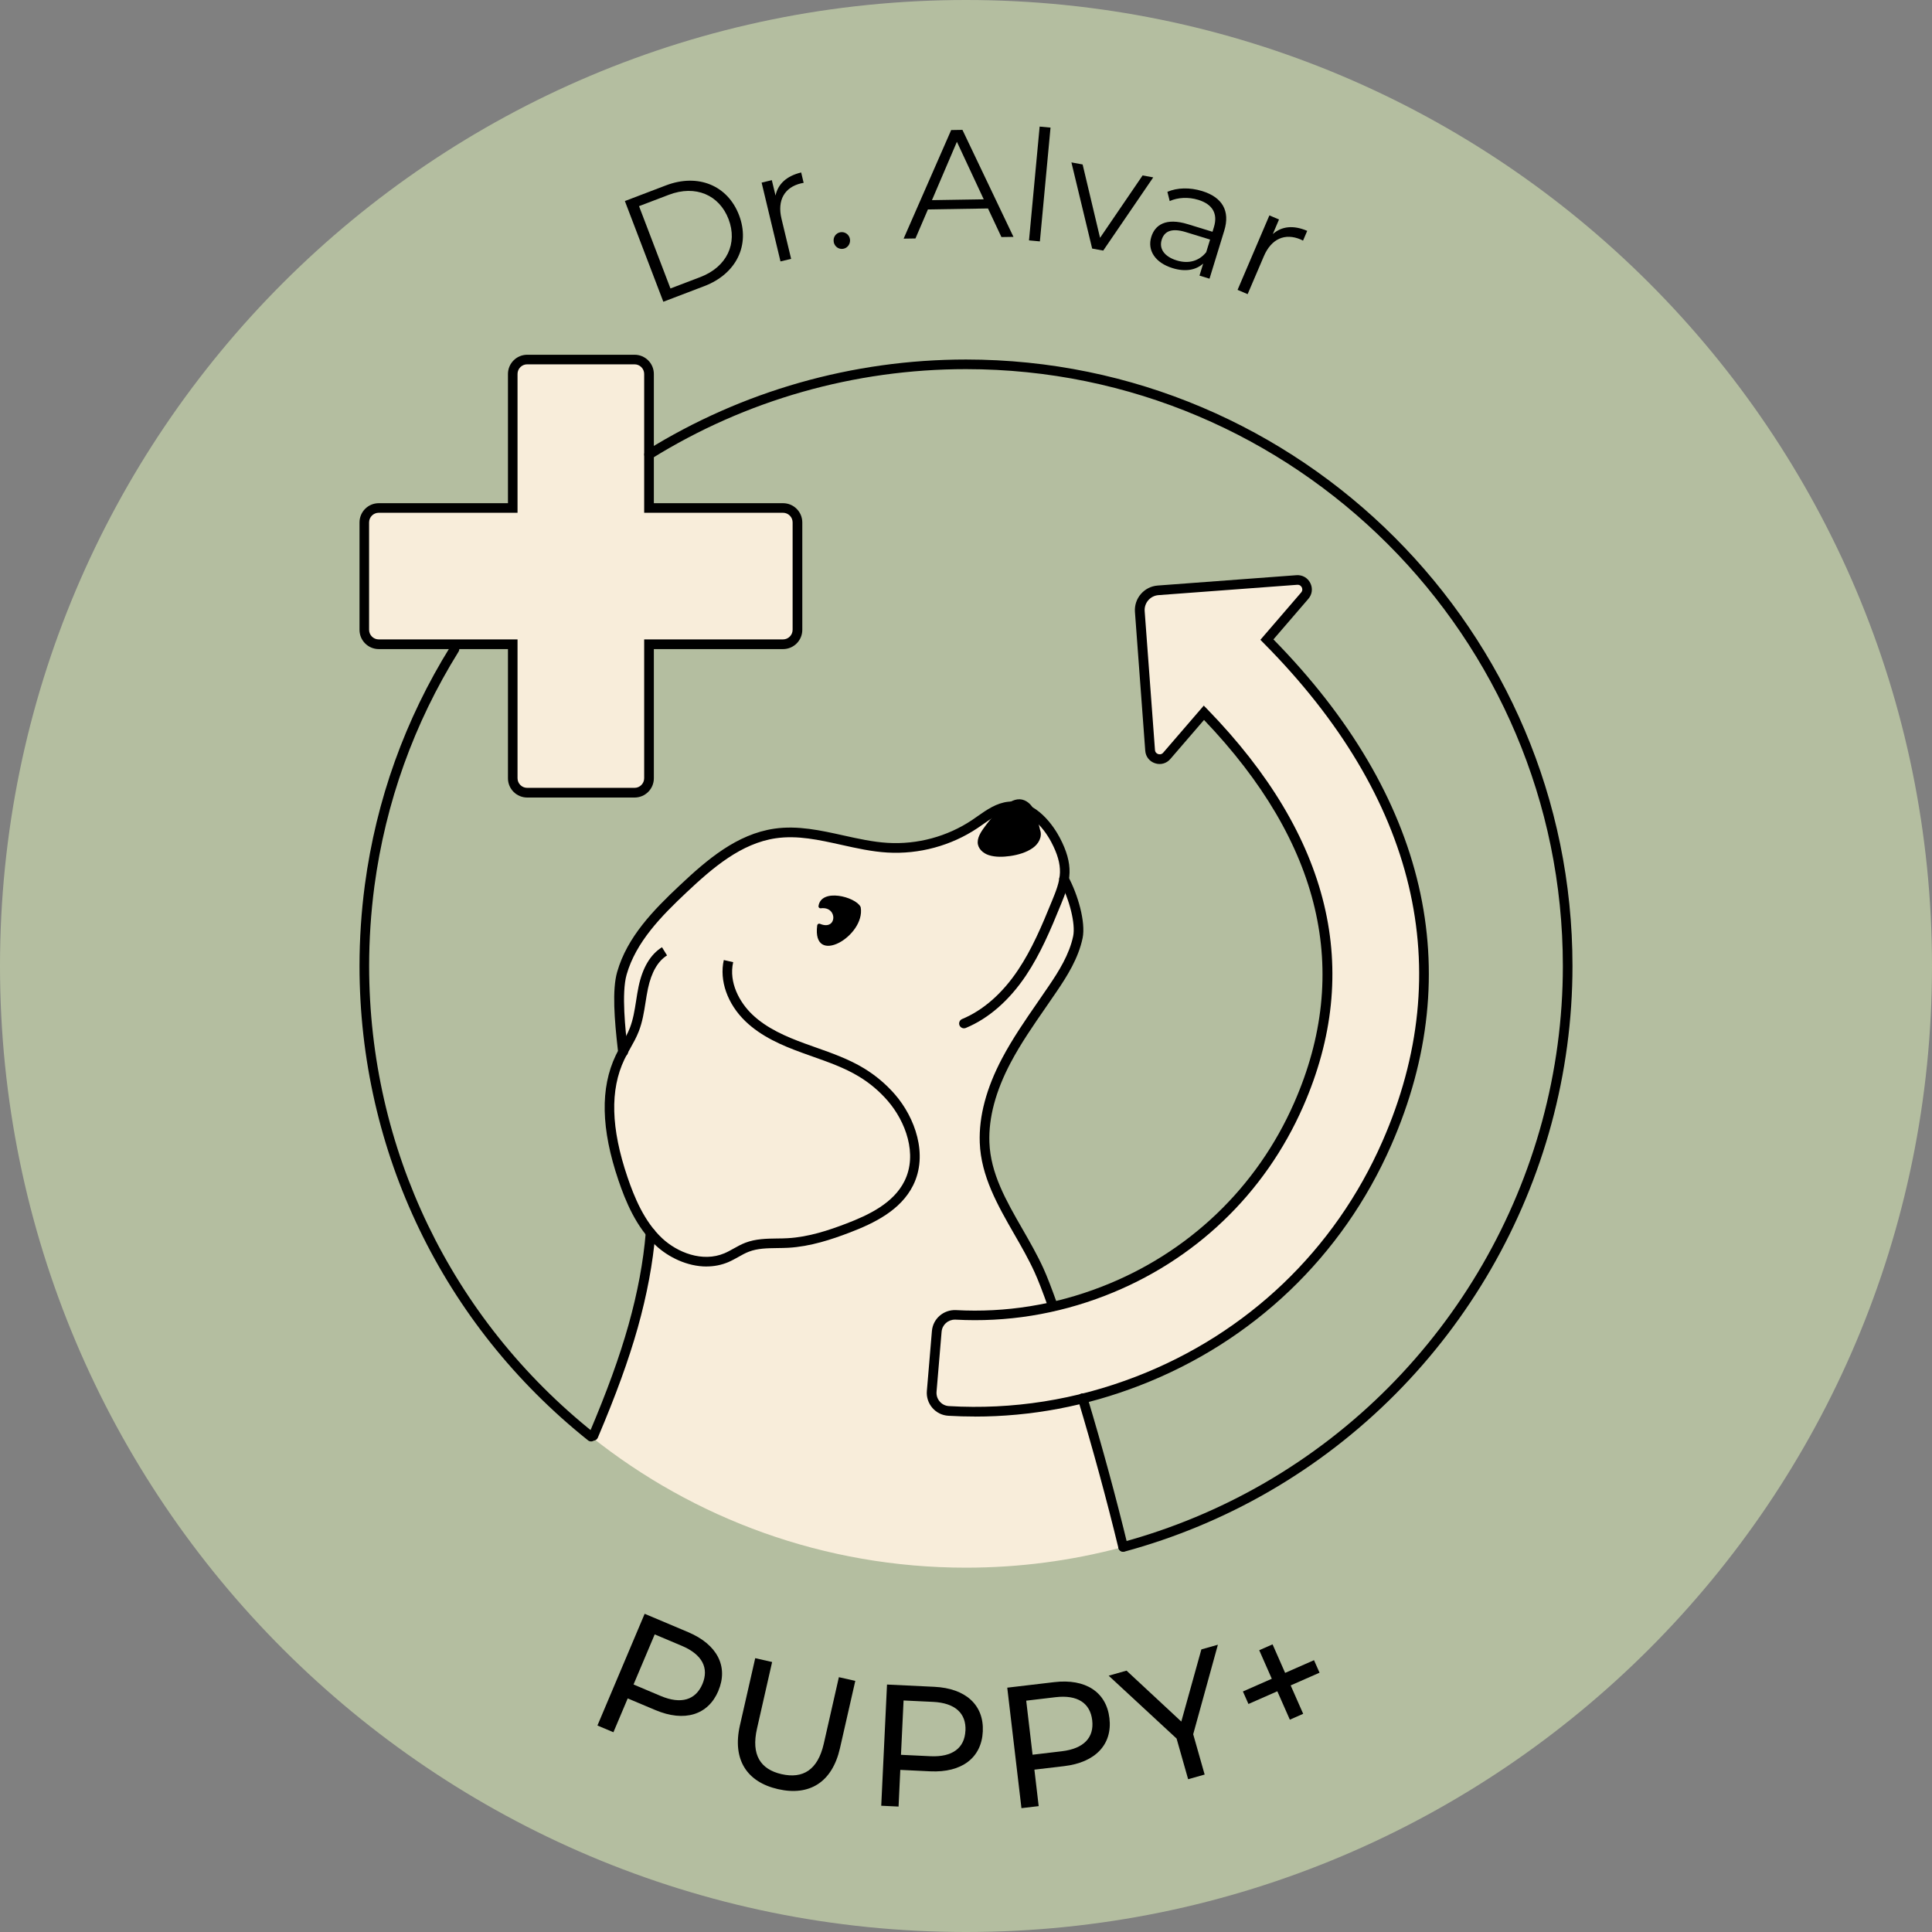
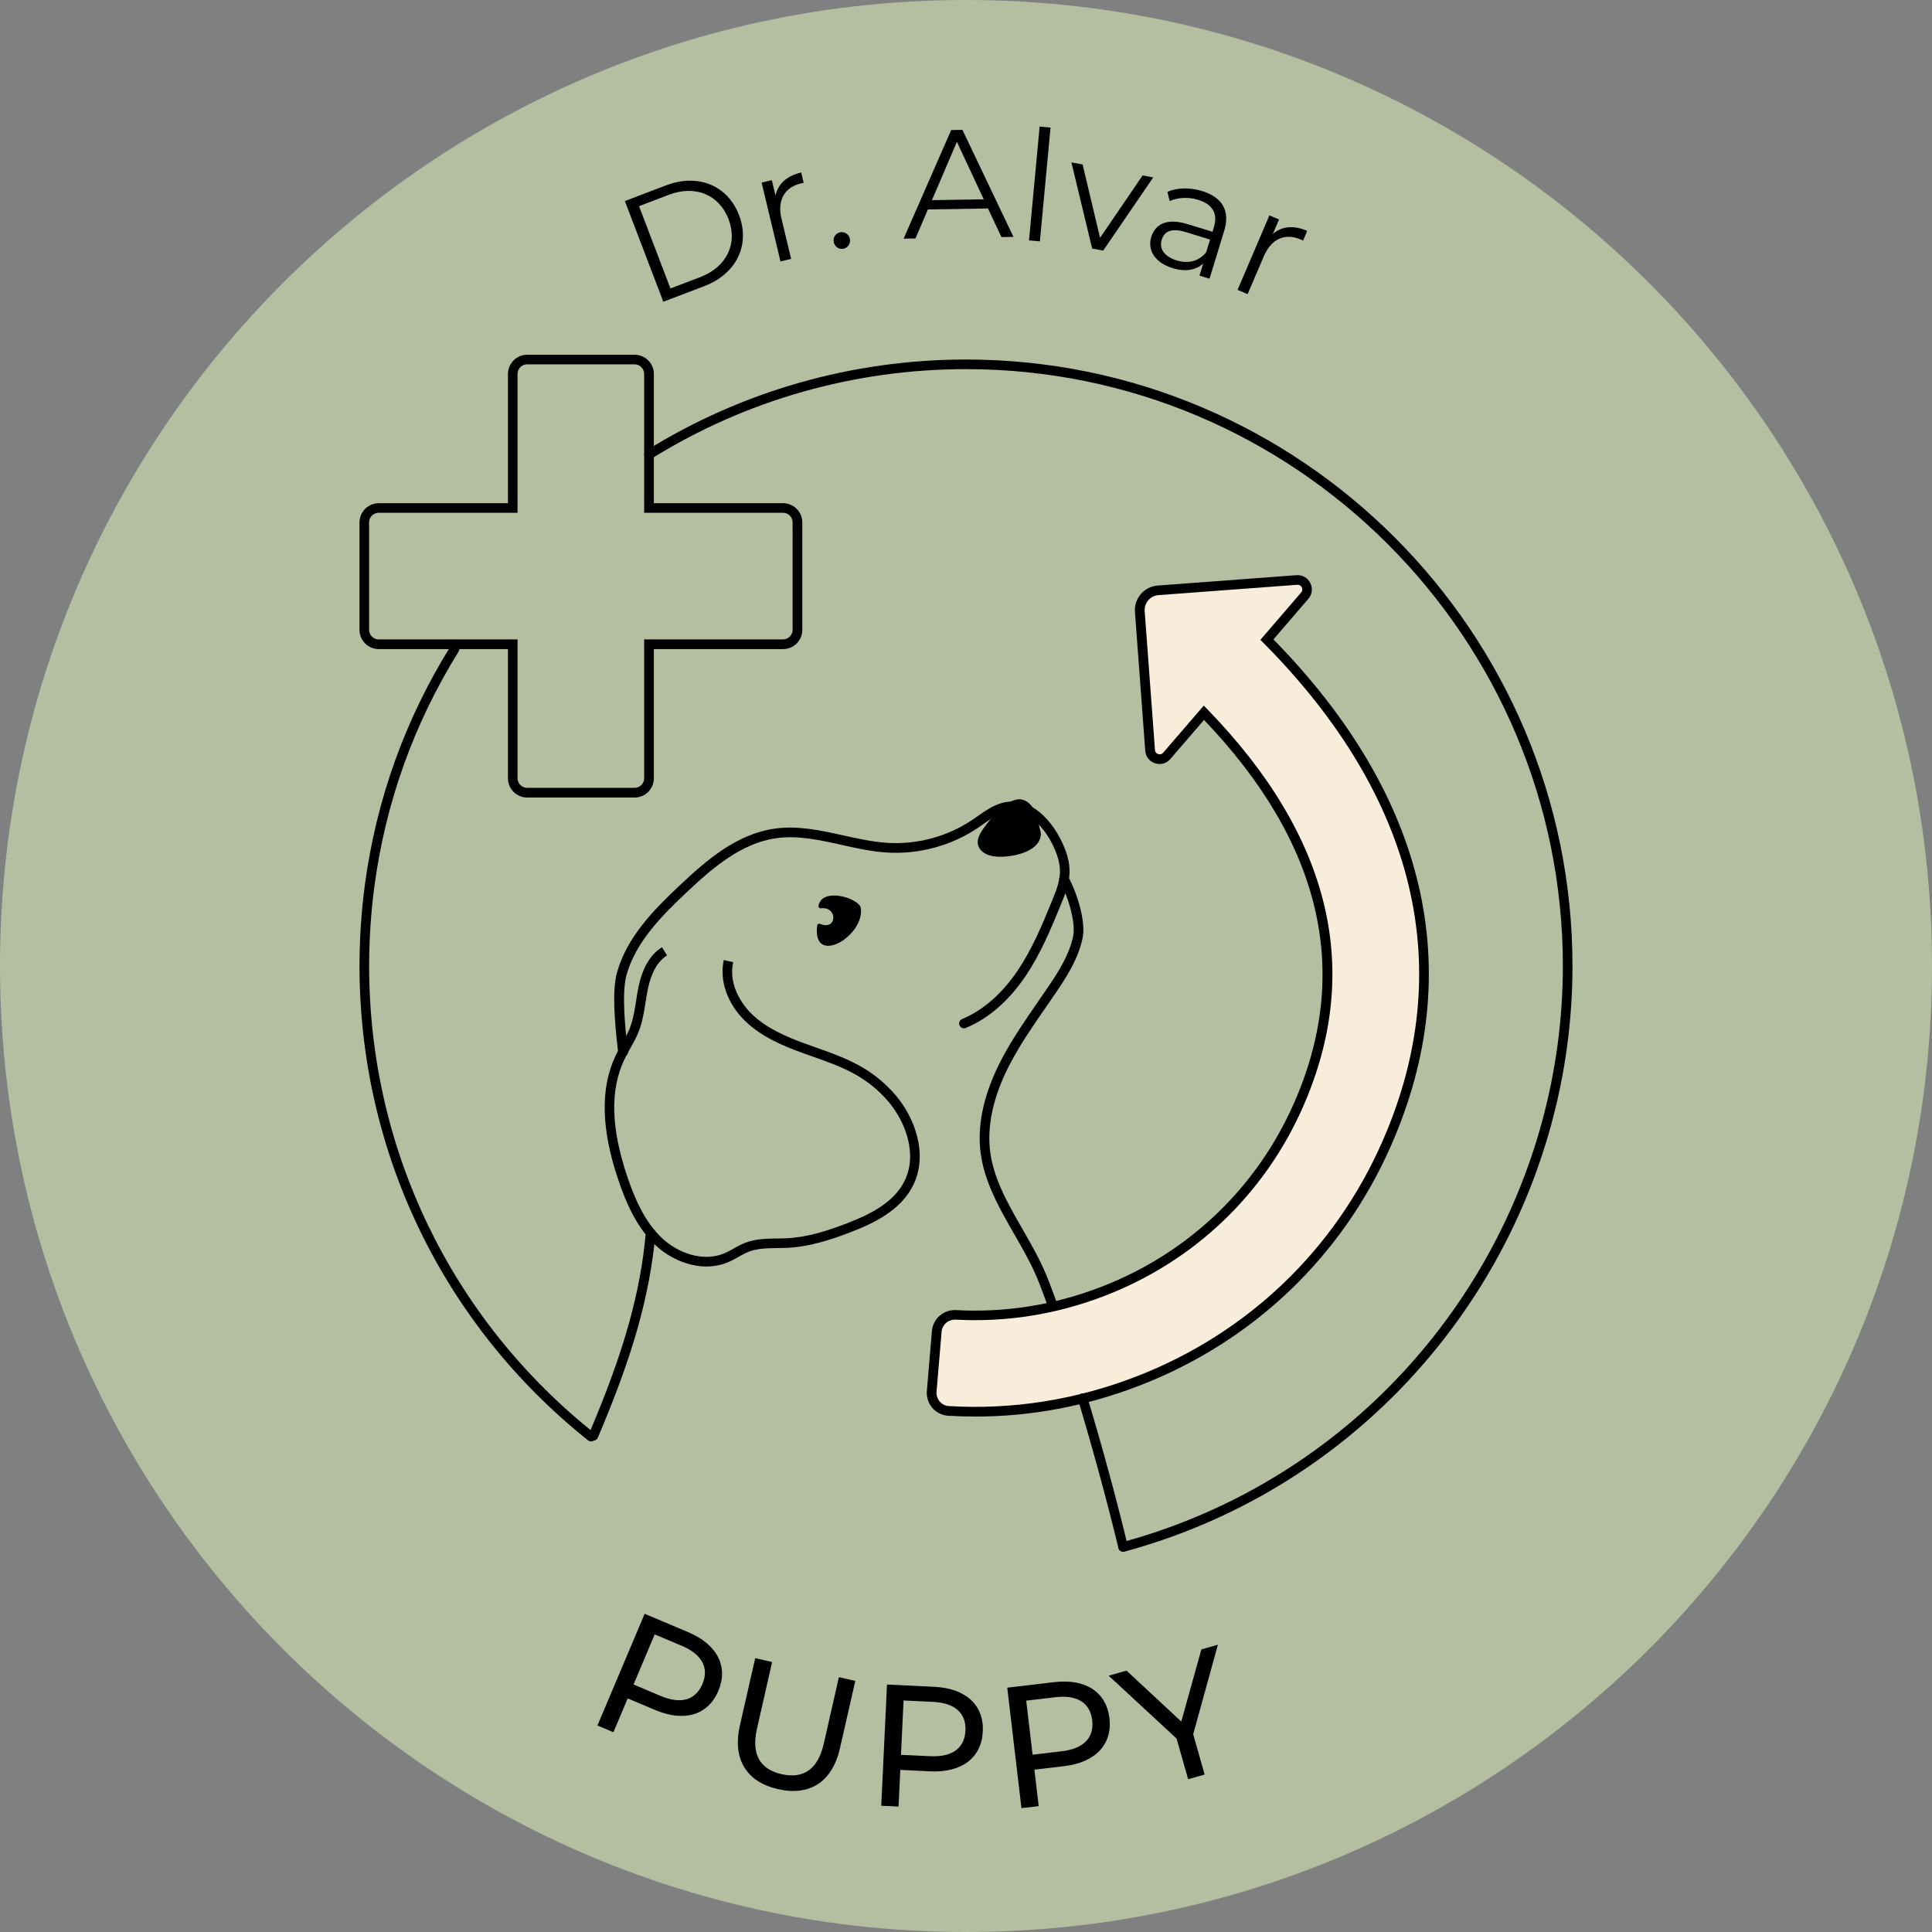
<svg xmlns="http://www.w3.org/2000/svg" id="Layer_2" viewBox="0 0 401.38 401.38">
  <rect x="0" y="0" width="401.38" height="401.38" fill="#808080" stroke="none" />
  <defs>
    <style>.cls-1{fill:#b4bea0;}.cls-2{fill:#f8edda;}</style>
  </defs>
  <g id="Layer_1-2">
    <path class="cls-1" d="m401.38,200.69C401.38,89.85,311.52,0,200.69,0S0,89.85,0,200.69s89.85,200.69,200.69,200.69,200.69-89.85,200.69-200.69h0Z" />
-     <path class="cls-2" d="m232.84,321.52c-10.26,2.72-21.04,4.17-32.15,4.17-29.46,0-56.54-10.19-77.9-27.23,3.16-7.44,6.07-14.97,8.26-22.74,1.78-6.34,3.09-12.85,3.63-19.41-2.67-3.22-4.36-7.23-5.72-11.23-2.77-8.18-4.33-17.45-.6-25.23.19-.4.4-.8.62-1.19t0-.01l-.12-.57c-.61-5.4-1.22-11.99-.16-15.7,2.01-7.04,7.41-12.54,12.74-17.55,5.5-5.18,11.61-10.41,19.09-11.5,7.8-1.13,15.49,2.49,23.36,2.96,6.36.38,12.81-1.36,18.11-4.9,2.24-1.5,4.43-3.37,7.12-3.65,4.18-.43,7.7,3.2,9.67,6.92,1.11,2.1,1.99,4.42,1.92,6.79-.01.46-.06.92-.13,1.37,2,3.7,3.47,9.12,2.88,12.04-.81,3.91-2.97,7.41-5.22,10.73-3.32,4.91-6.88,9.69-9.65,14.93-2.78,5.25-4.74,11.08-4.52,17.01.35,9.75,7.29,17.73,11.32,26.6,3.34,7.36,11.52,32.92,17.45,57.39Z" />
    <path d="m149.25,351.27c-2.13,5.04-7.06,6.55-13.1,4l-5.74-2.42-2.97,7.03-3.32-1.4,9.81-23.21,9.05,3.82c6.03,2.55,8.39,7.14,6.26,12.18Zm-3.32-1.4c1.4-3.32-.02-6.14-4.27-7.94l-5.64-2.38-4.4,10.41,5.64,2.38c4.24,1.79,7.26.84,8.67-2.47Z" />
    <path d="m153.72,358.46l3.18-13.97,3.51.8-3.14,13.83c-1.24,5.44.7,8.47,5.12,9.47s7.51-.88,8.75-6.32l3.14-13.83,3.41.77-3.18,13.97c-1.62,7.13-6.37,10-12.87,8.52-6.46-1.47-9.54-6.12-7.92-13.25Z" />
    <path d="m204.18,359.72c-.26,5.47-4.37,8.59-10.92,8.28l-6.22-.3-.36,7.62-3.6-.17,1.2-25.18,9.82.47c6.55.31,10.34,3.81,10.08,9.27Zm-3.6-.17c.17-3.6-2.14-5.76-6.75-5.98l-6.11-.29-.54,11.29,6.11.29c4.6.22,7.11-1.72,7.28-5.31Z" />
    <path d="m230.49,356.97c.64,5.43-2.91,9.19-9.41,9.95l-6.18.73.89,7.58-3.58.42-2.95-25.03,9.76-1.15c6.51-.77,10.83,2.06,11.47,7.49Zm-3.58.42c-.42-3.58-3.06-5.33-7.63-4.79l-6.08.72,1.32,11.23,6.08-.72c4.58-.54,6.73-2.86,6.31-6.43Z" />
    <path d="m247.89,360.29l2.38,8.38-3.43.97-2.4-8.45-14.11-13.06,3.71-1.05,11.38,10.58,4.17-14.99,3.43-.97-5.13,18.6Z" />
-     <path d="m274.14,347.51l-6,2.64,2.6,5.9-2.77,1.22-2.6-5.9-6,2.64-1.15-2.6,6-2.64-2.61-5.93,2.77-1.22,2.61,5.93,6-2.64,1.15,2.6Z" />
    <path d="m129.82,41.77l8.52-3.25c6.7-2.56,12.85.02,15.2,6.18,2.35,6.16-.52,12.19-7.21,14.74l-8.52,3.25-7.99-20.92Zm15.66,15.8c5.56-2.12,7.8-7.02,5.88-12.04-1.92-5.02-6.85-7.18-12.41-5.06l-6.19,2.36,6.53,17.1,6.19-2.36Z" />
    <path d="m166.45,35.84l.51,2.15c-.19.04-.38.06-.54.1-3.42.82-4.99,3.5-4.06,7.35l2,8.34-2.21.53-3.92-16.37,2.12-.51.77,3.2c.51-2.42,2.31-4.07,5.33-4.8Z" />
    <path d="m173.21,50.24c-.17-.98.47-1.83,1.38-1.99s1.83.44,1.99,1.42-.49,1.87-1.41,2.02c-.92.16-1.8-.47-1.97-1.45Z" />
    <path d="m205.26,43.31l-12.48.2-2.59,6.03-2.46.04,9.88-22.56,2.34-.04,10.6,22.23-2.5.04-2.79-5.94Zm-.89-1.91l-5.57-11.94-5.18,12.12,10.75-.17Z" />
    <path d="m215.99,26.3l2.26.21-2.21,23.64-2.26-.21,2.21-23.64Z" />
    <path d="m239.59,36.85l-10.39,15.21-2.3-.42-4.31-17.9,2.33.43,3.62,15.24,8.84-12.96,2.2.4Z" />
    <path d="m254.34,47.93l-3.06,9.97-2.08-.64.77-2.51c-1.49,1.35-3.69,1.78-6.35.96-3.64-1.12-5.29-3.7-4.44-6.48.76-2.48,2.99-4.07,7.61-2.65l5.11,1.57.3-.98c.84-2.75-.26-4.73-3.25-5.65-2.08-.64-4.26-.5-5.94.25l-.48-1.92c2.04-.88,4.67-.94,7.21-.16,4.16,1.28,5.88,4.08,4.6,8.24Zm-3.75,4.47l.81-2.63-5.05-1.55c-3.12-.96-4.51-.04-5.01,1.61-.57,1.87.57,3.49,3.14,4.28,2.45.75,4.61.14,6.11-1.71Z" />
    <path d="m271.58,47.96l-.87,2.03c-.18-.08-.34-.18-.49-.24-3.24-1.38-6.09-.17-7.65,3.48l-3.37,7.88-2.09-.89,6.61-15.47,2,.85-1.29,3.03c1.85-1.64,4.29-1.89,7.14-.67Z" />
-     <path class="cls-2" d="m162.69,105.53h-27.84v-27.84c0-1.66-1.34-3-3-3h-22.31c-1.66,0-3,1.34-3,3v27.84h-27.84c-1.66,0-3,1.34-3,3v22.31c0,1.66,1.34,3,3,3h27.84v27.84c0,1.66,1.34,3,3,3h22.31c1.66,0,3-1.34,3-3v-27.84h27.84c1.66,0,3-1.34,3-3v-22.31c0-1.66-1.34-3-3-3Z" />
    <path d="m131.84,165.69h-22.31c-2.21,0-4-1.79-4-4v-26.84h-26.84c-2.21,0-4-1.79-4-4v-22.31c0-2.21,1.79-4,4-4h26.84v-26.84c0-2.21,1.79-4,4-4h22.31c2.21,0,4,1.79,4,4v26.84h26.84c2.21,0,4,1.79,4,4v22.31c0,2.21-1.79,4-4,4h-26.84v26.84c0,2.21-1.79,4-4,4Zm-53.16-59.16c-1.1,0-2,.9-2,2v22.31c0,1.1.9,2,2,2h28.84v28.84c0,1.1.9,2,2,2h22.31c1.1,0,2-.9,2-2v-28.84h28.84c1.1,0,2-.9,2-2v-22.31c0-1.1-.9-2-2-2h-28.84v-28.84c0-1.1-.9-2-2-2h-22.31c-1.1,0-2,.9-2,2v28.84h-28.84Z" />
    <path d="m178.82,188.53c.98,5.95-10.18,12.45-9.04,3.72.03-.26.32-.43.56-.33,3.6,1.54,3.77-3.68.19-3.22-.28.04-.52-.19-.48-.47.55-3.77,7.63-1.94,8.72.14.03.05.04.1.05.16Z" />
    <path d="m233.33,322.39c-.44,0-.84-.29-.96-.74-.14-.53.17-1.08.7-1.23,10.36-2.8,20.33-6.95,29.62-12.32,38.24-22.12,62-63.28,62-107.41,0-68.37-55.63-124-124-124-23.17,0-45.75,6.42-65.31,18.58-.47.29-1.08.15-1.38-.32-.29-.47-.15-1.09.32-1.38,19.88-12.35,42.83-18.88,66.37-18.88,69.48,0,126,56.52,126,126,0,44.85-24.14,86.67-63,109.15-9.44,5.46-19.57,9.67-30.1,12.52-.09.02-.17.03-.26.04Z" />
    <path d="m122.79,299.46c-.22,0-.44-.07-.62-.22-30.17-24.08-47.48-60-47.48-98.55,0-5.58.37-11.24,1.11-16.82,2.37-17.73,8.35-34.39,17.77-49.55.29-.47.91-.61,1.38-.32.47.29.61.91.32,1.38-9.27,14.91-15.15,31.31-17.49,48.75-.72,5.49-1.09,11.06-1.09,16.56,0,37.94,17.03,73.29,46.72,96.99.43.34.5.97.16,1.41-.2.25-.49.38-.78.38Z" />
    <path class="cls-2" d="m198.59,273.17c10.31.56,20.7-1.08,30.62-4.91,18.31-7.09,32.73-20.85,40.58-38.76,12.28-27.95,5.65-55.33-19.69-81.42l-7.71,8.95c-1.15,1.33-3.33.61-3.46-1.14l-2.14-28.84c-.17-2.26,1.53-4.24,3.8-4.41l28.83-2.15c1.75-.13,2.79,1.92,1.64,3.26l-7.86,9.13c32.15,32.39,40.77,68.52,24.91,104.66-10.01,22.82-28.37,40.35-51.69,49.37-12.74,4.93-26.1,7-39.34,6.22-2.11-.12-3.7-1.97-3.52-4.08l1.05-12.45c.17-2.03,1.93-3.54,3.97-3.43Z" />
    <path d="m202.56,294.29c-1.84,0-3.69-.05-5.54-.16-1.29-.08-2.46-.65-3.31-1.63-.85-.98-1.26-2.24-1.15-3.53l1.05-12.45c.22-2.58,2.45-4.47,5.02-4.34h0c10.29.56,20.45-1.07,30.21-4.85,18.06-6.99,32.28-20.56,40.03-38.23,11.97-27.25,5.67-54.01-18.73-79.53l-7,8.12c-.8.93-2.02,1.27-3.18.88-1.16-.38-1.94-1.38-2.03-2.6l-2.14-28.84c-.21-2.81,1.91-5.27,4.72-5.48l28.83-2.15c1.22-.09,2.33.53,2.88,1.63.55,1.09.4,2.35-.4,3.28l-7.26,8.43c31.92,32.53,40.38,68.86,24.46,105.11-10.12,23.07-28.68,40.79-52.25,49.9-11.08,4.29-22.57,6.45-34.22,6.45Zm-4.18-20.13c-1.44,0-2.64,1.08-2.76,2.52l-1.05,12.45c-.06.75.17,1.48.67,2.05.49.57,1.17.9,1.91.94,13.25.78,26.35-1.29,38.92-6.15,23.07-8.92,41.23-26.26,51.13-48.84,15.67-35.68,7.12-71.49-24.7-103.55l-.65-.66,8.47-9.83c.39-.46.2-.94.13-1.07s-.33-.57-.94-.53l-28.83,2.15c-1.71.13-3,1.62-2.87,3.33l2.14,28.84c.04.6.52.8.67.85s.65.17,1.04-.29l8.43-9.78.76.78c25.64,26.4,32.33,54.17,19.88,82.52-7.97,18.15-22.58,32.11-41.14,39.29-10.02,3.88-20.47,5.55-31.04,4.98-.05,0-.11,0-.16,0Z" />
    <path d="m129.46,219.48c-.46,0-.88-.32-.98-.8l-.12-.58c-.71-6.25-1.21-12.46-.14-16.18,2.08-7.28,7.57-12.88,13.02-18,5.66-5.33,11.83-10.62,19.63-11.76,4.86-.71,9.68.37,14.33,1.4,3.03.67,6.16,1.37,9.23,1.55,6.16.37,12.37-1.31,17.5-4.73.38-.25.76-.52,1.14-.79,1.94-1.36,3.95-2.77,6.43-3.03,5.92-.61,9.65,5.55,10.66,7.45,1.45,2.75,2.1,5.07,2.04,7.29-.06,2.36-.93,4.5-1.78,6.58-2.21,5.44-4.28,10.3-7.25,14.75-3.47,5.2-7.8,8.98-12.52,10.93-.51.21-1.09-.03-1.31-.54-.21-.51.03-1.1.54-1.31,4.35-1.8,8.37-5.32,11.62-10.19,2.87-4.29,4.9-9.05,7.07-14.39.78-1.91,1.59-3.88,1.64-5.88.05-1.87-.52-3.87-1.8-6.3-1.77-3.34-5-6.78-8.68-6.39-1.97.21-3.68,1.41-5.49,2.68-.39.27-.78.55-1.17.81-5.48,3.66-12.13,5.46-18.73,5.07-3.23-.19-6.44-.91-9.54-1.6-4.69-1.04-9.11-2.02-13.61-1.37-7.22,1.05-13.12,6.13-18.55,11.24-5.24,4.93-10.53,10.31-12.46,17.1-1.1,3.85-.23,11.59.19,15.31l.11.49c.11.54-.24,1.07-.78,1.18-.07.01-.14.02-.2.02Z" />
    <path d="m233.32,322.34c-.45,0-.86-.31-.97-.76-2.4-9.89-5.3-20.54-8.39-30.81-.16-.53.14-1.09.67-1.25.53-.16,1.09.14,1.25.67,3.1,10.3,6.01,20.99,8.41,30.91.13.54-.2,1.08-.74,1.21-.08.02-.16.03-.24.03Z" />
    <path d="m218.75,272.38c-.41,0-.8-.26-.94-.67-1.18-3.32-2.14-5.8-2.85-7.35-1.23-2.71-2.77-5.4-4.27-8-3.39-5.91-6.89-12.01-7.14-18.98-.2-5.43,1.36-11.32,4.64-17.51,2.16-4.09,4.82-7.94,7.39-11.66.77-1.12,1.55-2.24,2.31-3.37,2.04-3,4.27-6.53,5.07-10.37.51-2.5-.75-7.61-2.79-11.37-.26-.49-.08-1.09.4-1.36.48-.26,1.09-.08,1.36.4,1.99,3.67,3.66,9.43,2.99,12.73-.87,4.21-3.23,7.93-5.37,11.09-.76,1.13-1.54,2.26-2.32,3.38-2.54,3.67-5.17,7.47-7.27,11.45-3.11,5.88-4.59,11.43-4.41,16.51.23,6.48,3.46,12.11,6.88,18.06,1.51,2.64,3.08,5.37,4.35,8.16.73,1.6,1.71,4.13,2.91,7.51.18.52-.09,1.09-.61,1.28-.11.04-.22.06-.33.06Z" />
    <path d="m146.79,263.12c-4.02,0-7.94-1.93-10.57-4.39-4.08-3.81-6.28-9.22-7.73-13.5-3.63-10.69-3.81-19.19-.56-25.99.39-.82.83-1.61,1.26-2.37.63-1.13,1.23-2.19,1.67-3.32.68-1.76.98-3.62,1.29-5.6.15-.98.31-2,.52-3,.83-3.93,2.47-6.67,4.86-8.16l1.05,1.7c-1.91,1.19-3.24,3.5-3.96,6.87-.2.95-.36,1.94-.51,2.89-.31,1.99-.64,4.06-1.4,6.01-.49,1.27-1.15,2.44-1.79,3.58-.41.74-.84,1.5-1.2,2.26-3.02,6.3-2.81,14.31.65,24.48,1.38,4.06,3.44,9.17,7.2,12.68,3.15,2.94,8.37,5.05,12.94,3.11.64-.27,1.26-.62,1.91-.98.77-.43,1.57-.88,2.44-1.21,2.14-.82,4.4-.85,6.59-.88.74,0,1.47-.02,2.2-.06,4.35-.24,8.56-1.66,12.12-3.02,4.73-1.8,9.88-4.27,12.15-8.87,2.75-5.55.22-12.37-3.5-16.66-1.72-1.99-3.74-3.69-5.99-5.05-2.97-1.8-6.36-2.99-9.64-4.15-.75-.26-1.49-.53-2.23-.8-4.12-1.5-8.38-3.33-11.7-6.52-3.73-3.59-5.45-8.46-4.49-12.72l1.95.44c-.97,4.28,1.39,8.4,3.93,10.84,3.05,2.93,7.09,4.65,11,6.08.73.27,1.47.53,2.21.79,3.37,1.19,6.86,2.42,10.01,4.33,2.43,1.47,4.61,3.31,6.47,5.45,4.15,4.79,6.93,12.48,3.78,18.85-2.58,5.22-8.14,7.91-13.23,9.85-3.7,1.41-8.1,2.89-12.72,3.15-.76.04-1.52.05-2.28.06-2.1.03-4.09.05-5.9.75-.74.28-1.44.67-2.18,1.09-.67.37-1.36.76-2.1,1.08-1.47.62-3,.9-4.51.9Z" />
    <path d="m123.28,299.29c-.13,0-.26-.03-.39-.08-.51-.22-.75-.8-.53-1.31,3.79-8.94,6.32-15.92,8.21-22.62,1.89-6.73,3.1-13.2,3.59-19.22.05-.55.52-.96,1.08-.91.55.05.96.53.92,1.08-.51,6.15-1.74,12.74-3.66,19.6-1.92,6.79-4.48,13.84-8.3,22.86-.16.38-.53.61-.92.61Z" />
    <path d="m216.07,172.37c-.38-1.49-.64-3.11-1.43-4.45-.69-1.16-1.89-2.04-3.29-1.84-1.35.19-2.53,1.21-3.53,2.08-1.08.93-2.04,1.99-2.89,3.13-.76,1.02-1.83,2.37-1.81,3.71.02,1.32,1.13,2.28,2.31,2.66,1.39.45,3.01.38,4.44.18,1.6-.23,3.35-.72,4.69-1.67,1.2-.85,2.05-2.31,1.51-3.8Z" />
  </g>
</svg>